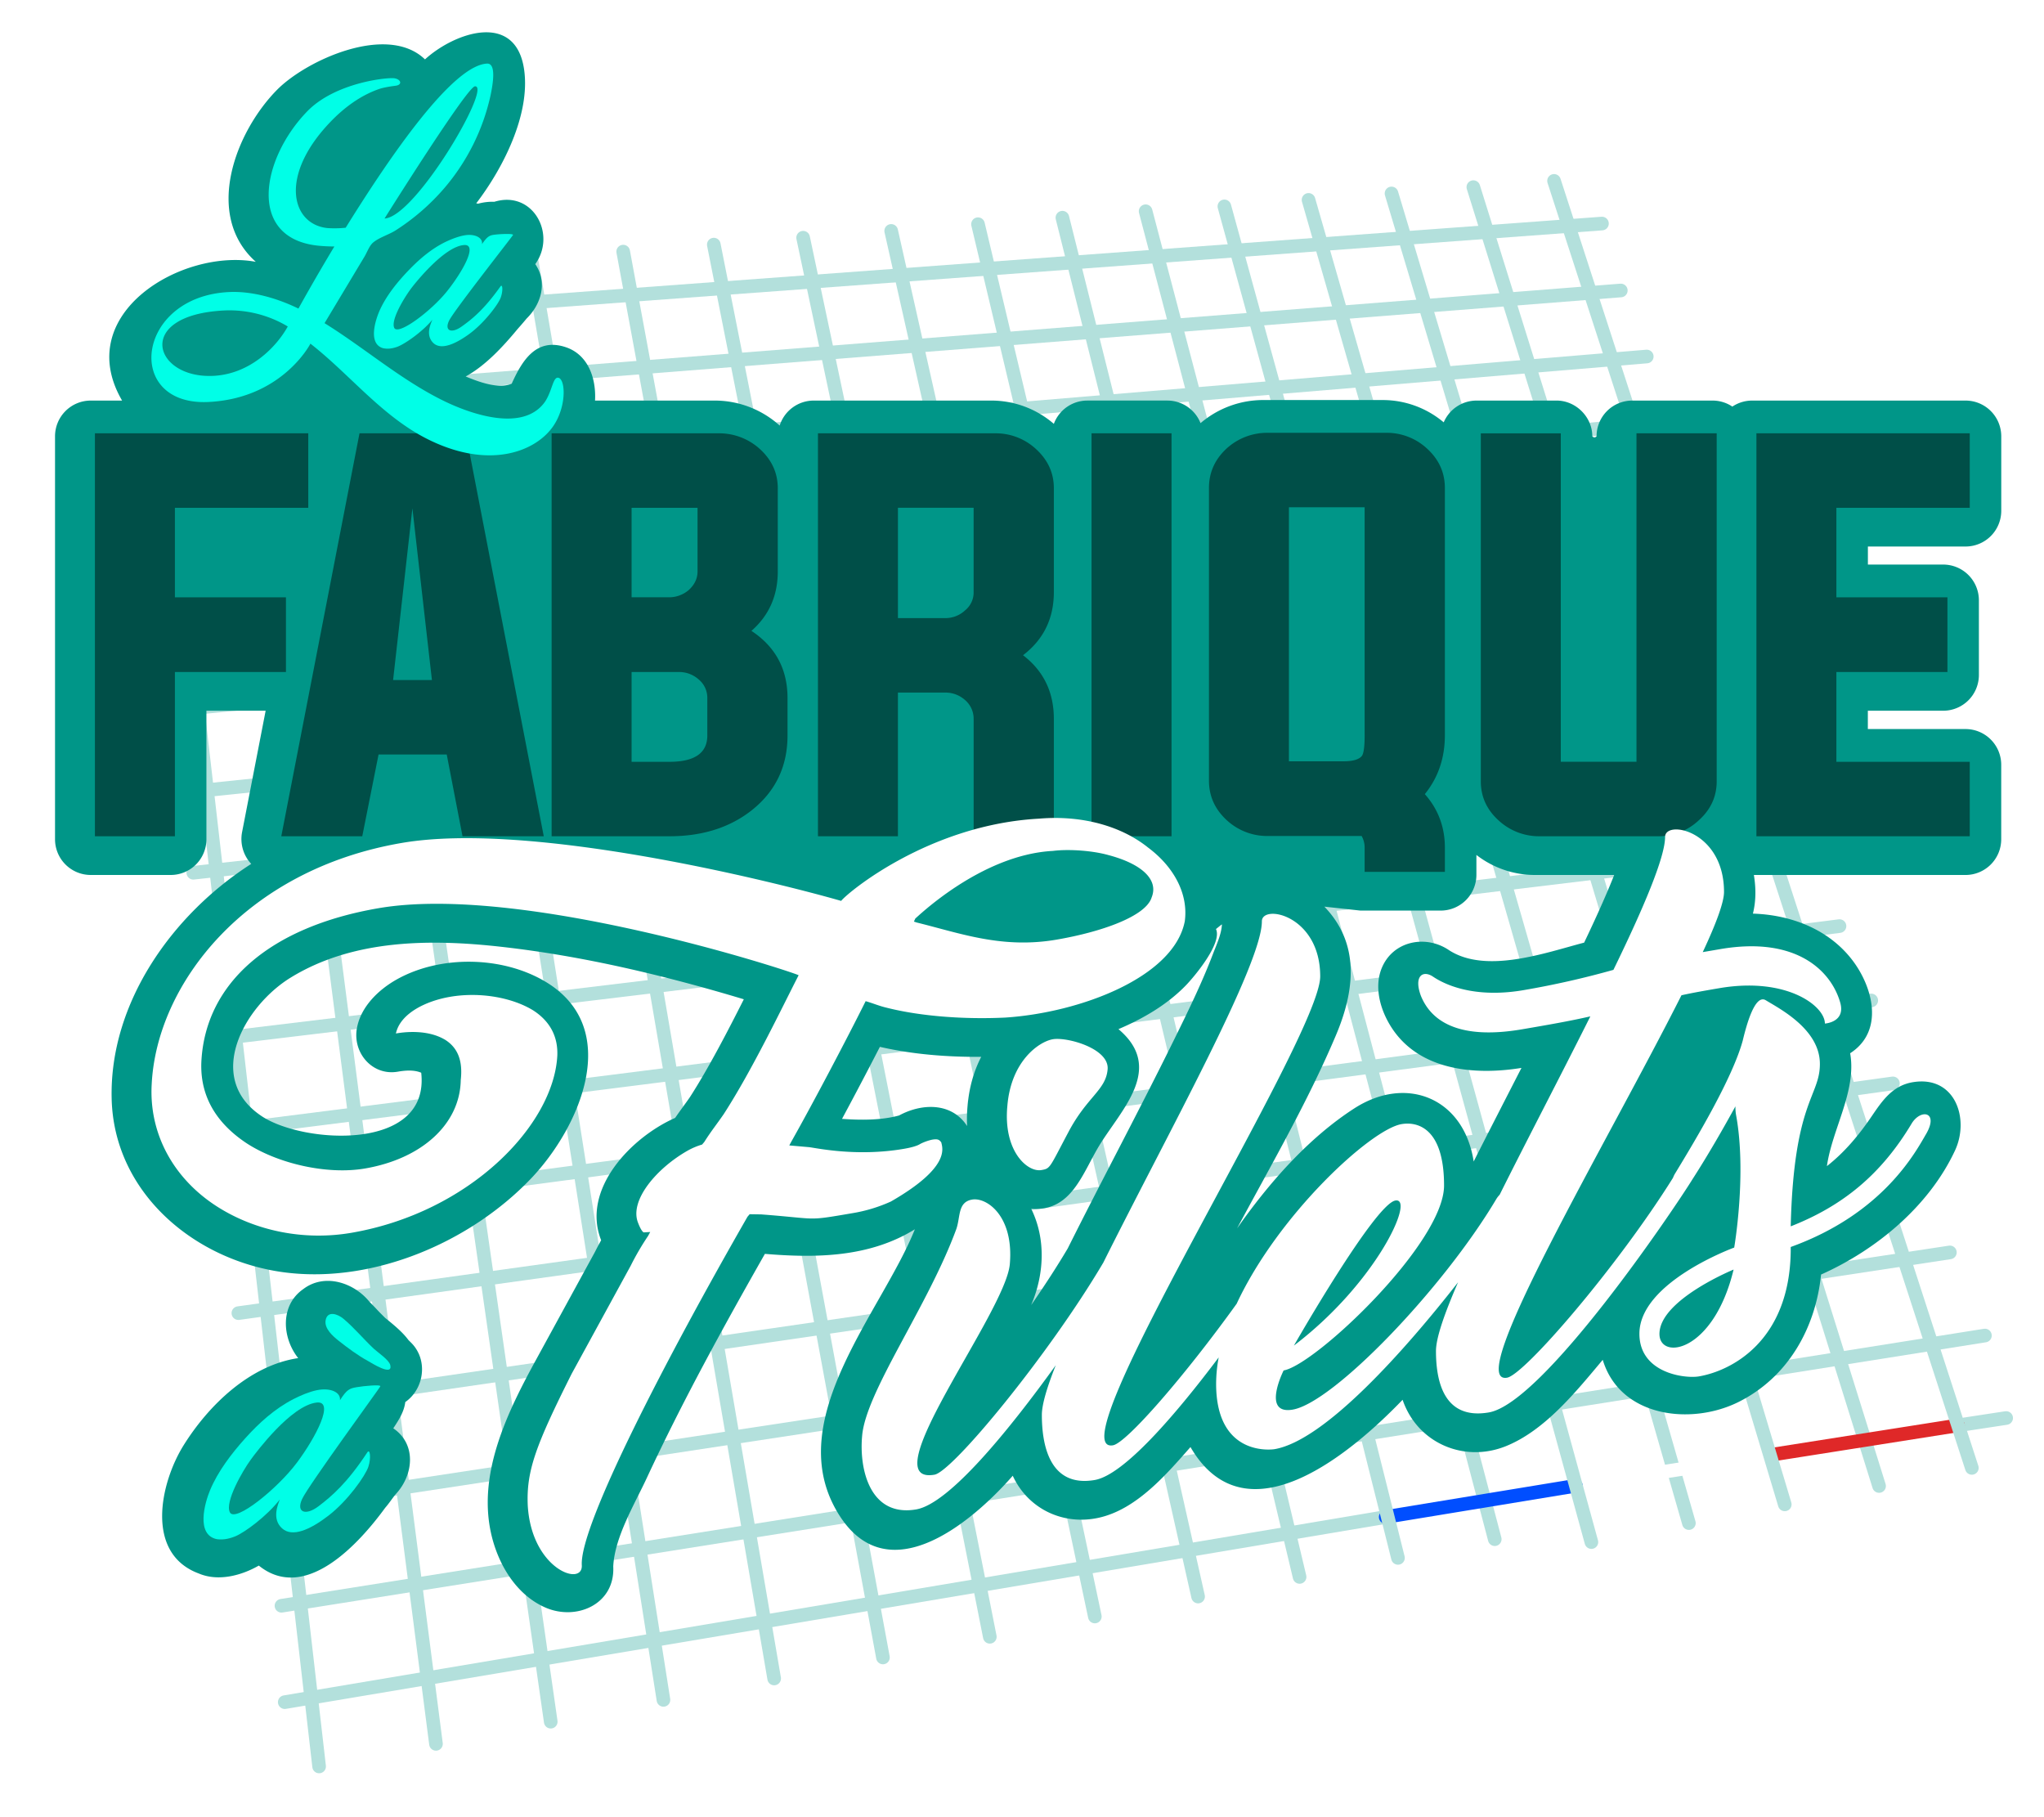
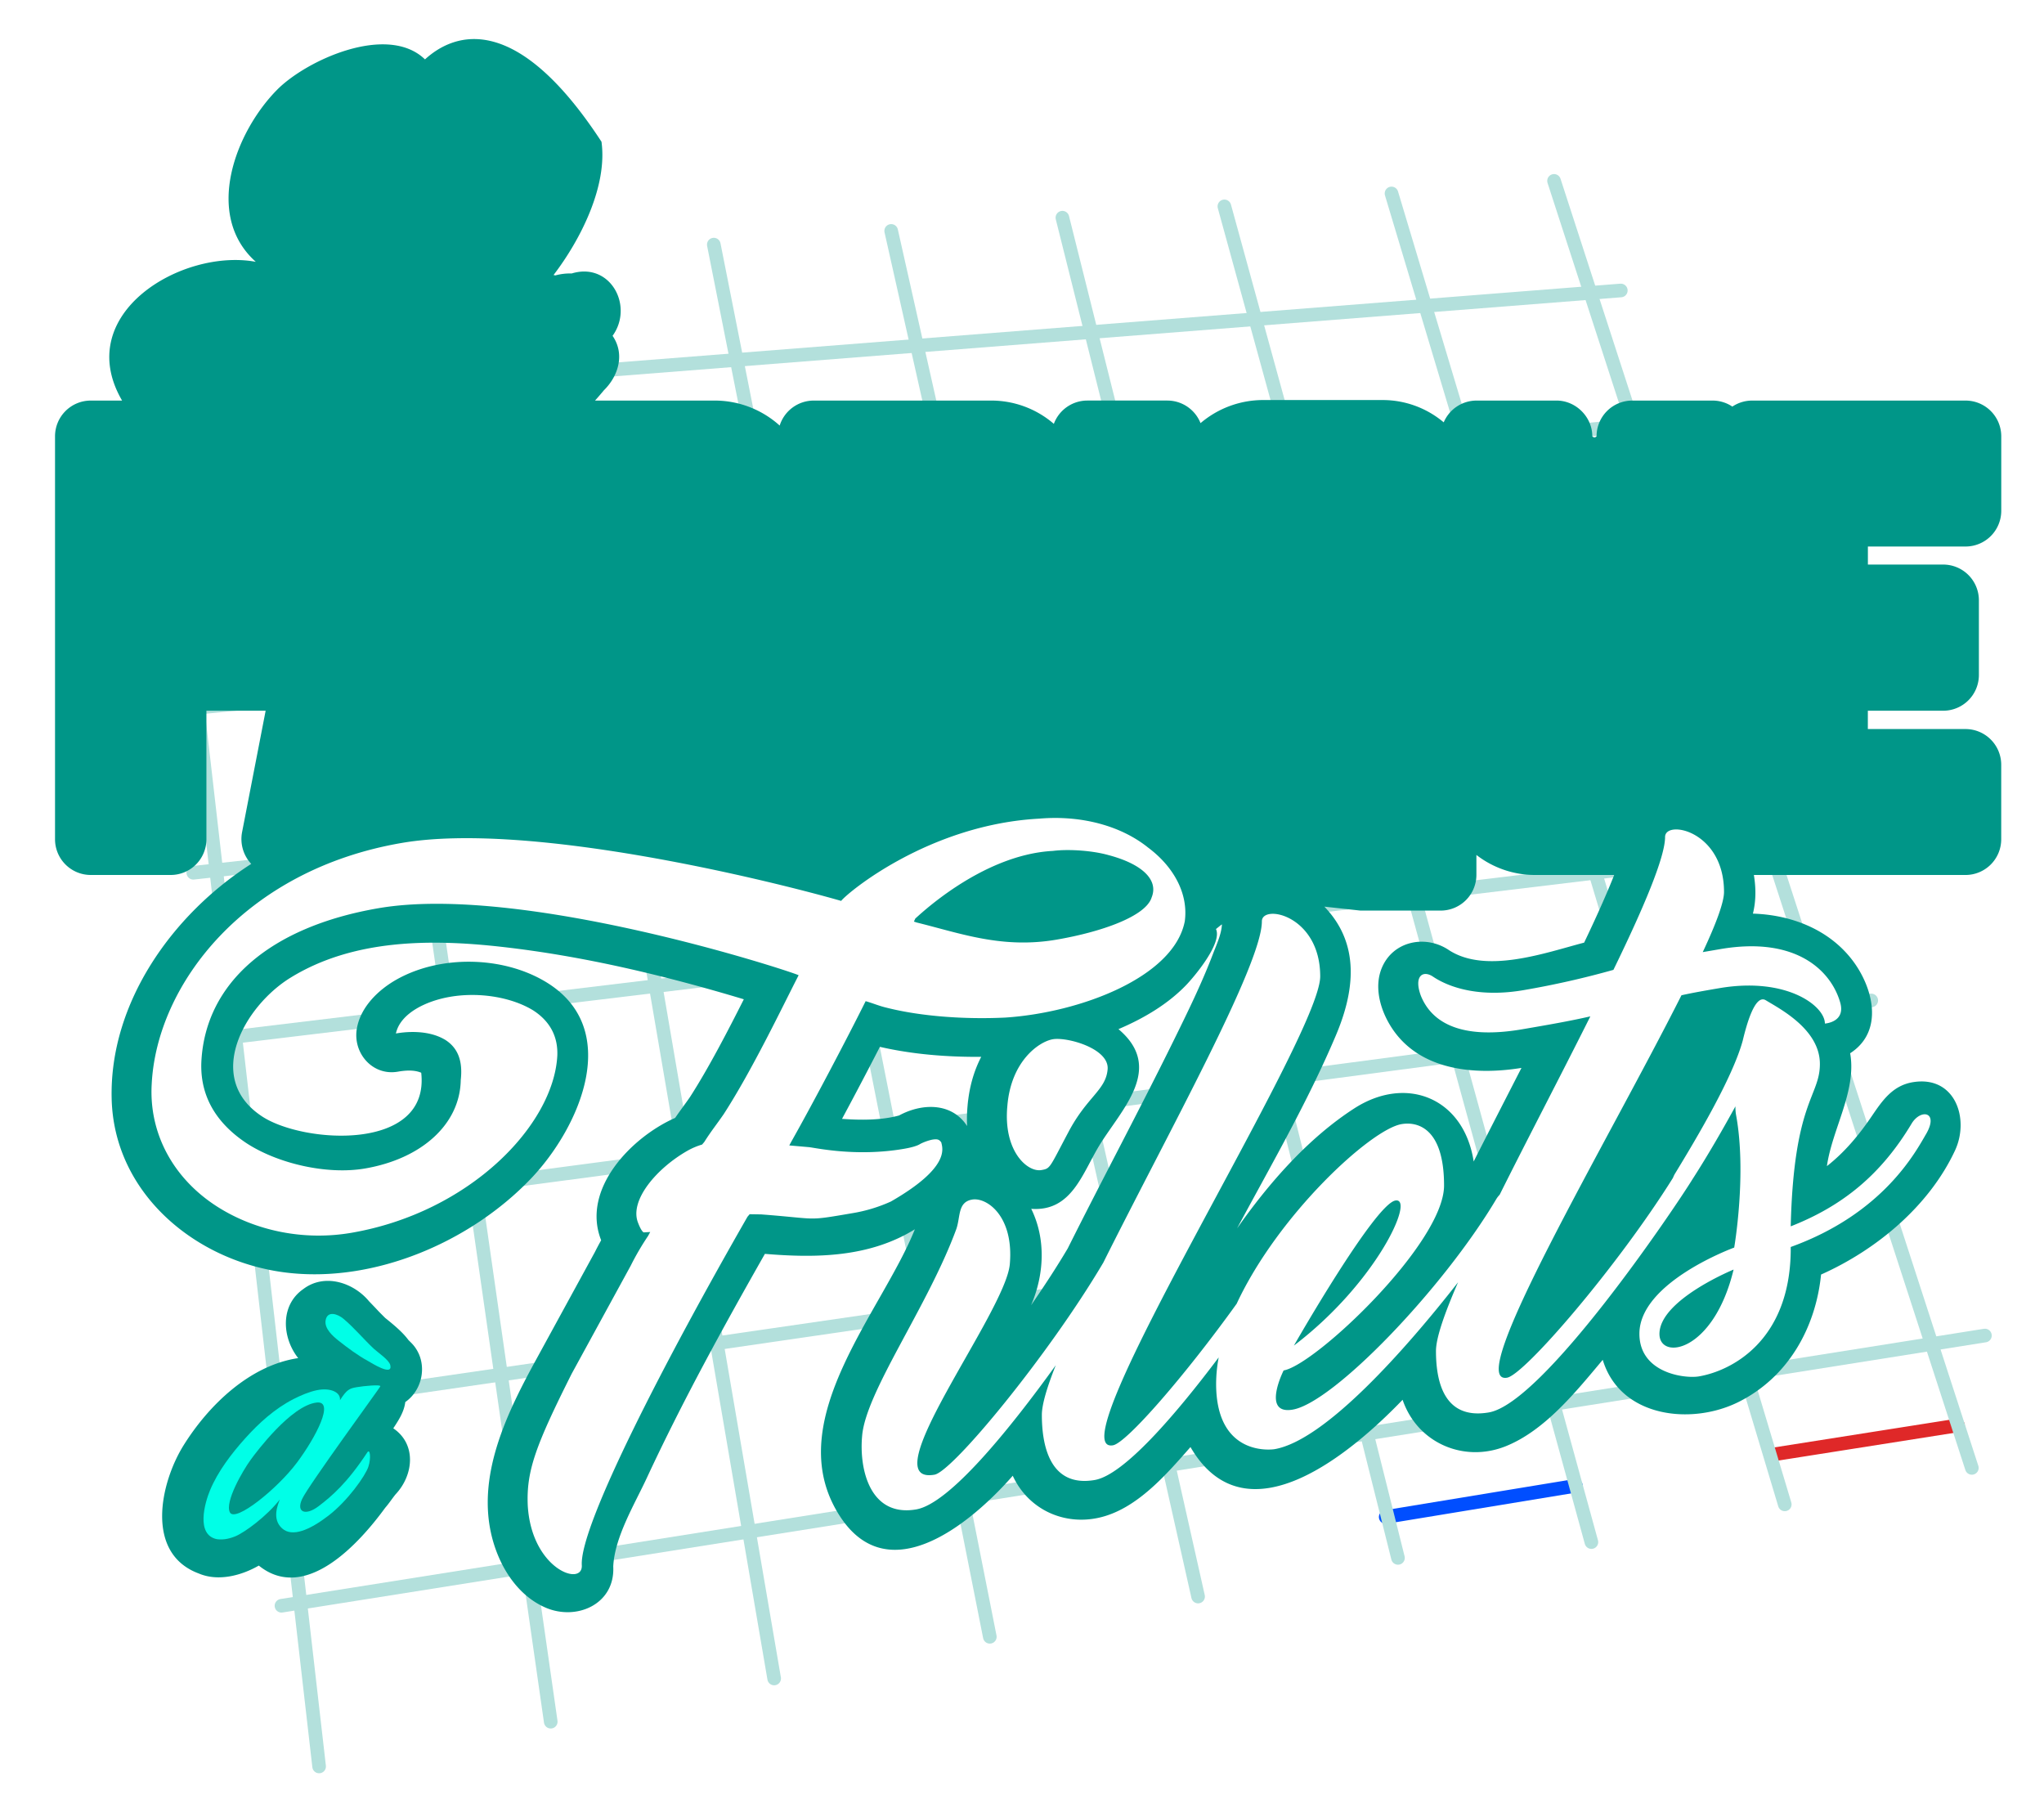
<svg xmlns="http://www.w3.org/2000/svg" id="Logo" viewBox="0 0 4500 4000">
  <defs>
    <style>
      .cls-1, .cls-2, .cls-3, .cls-4 {
        fill: none;
        stroke-linecap: round;
        stroke-width: 30px;
        filter:url('#drop-shadow-filet');
      }

      .cls-1 {
        stroke: #b3e0dc;
      }

      .cls-2 {
        stroke: #df2828;
      }

      .cls-3 {
        stroke: #fff;
      }

      .cls-4 {
        stroke: #004eff;
      }

      .cls-5 {
        fill: #009688;
        filter:url('#drop-shadow-filet');
      }

      .cls-6 {
        fill: #004f48;
        filter:url('#drop-shadow-txt');
      }

      .cls-7 {
        fill: #00ffe7;
        filter:url('#drop-shadow-txt');
      }

      .cls-8 {
        fill: #fff;
        filter:url('#drop-shadow-txt');
      }
    </style>
    <filter id="drop-shadow-txt" x="-100%" y="-100%" width="300%" height="300%">
      <feGaussianBlur in="SourceGraphic" stdDeviation="8" result="shadow" />
      <feOffset in="shadow" dx="0" dy="10" result="shadow" />
      <feColorMatrix in="shadow" mode="matrix" values="0 0 0 0 0  0 0 0 0 0  0 0 0 0 0  0 0 0 1 0" result="shadow" />
      <feBlend in="SourceGraphic" in2="shadow" />
    </filter>
    <filter id="drop-shadow-filet" x="-100%" y="-100%" width="300%" height="300%">
      <feGaussianBlur in="SourceGraphic" stdDeviation="20" result="shadow" />
      <feOffset in="shadow" dx="0" dy="8" result="shadow" />
      <feColorMatrix in="shadow" mode="matrix" values="0 0 0 0 0  0 0 0 0 0  0 0 0 0 0  0 0 0 0.5 0" result="shadow" />
      <feBlend in="SourceGraphic" in2="shadow" />
    </filter>
  </defs>
  <title>logo-fabrique-a-filet</title>
  <g id="filet">
    <path id="f4" class="cls-1" d="M425.58,1913.12l3469.9-379.77M341.78,1216.56L3687.65,920.8m-3410.72-31L3568.32,631.39M356.15,1557.5l3411.41-336.39M516.81,2671.54l3602.86-477.33m-3677.43,89,3540-426.83M619.68,3526.63l3750.25-594.84m-3830.81,168,3682.28-535.5" />
-     <path id="f4-2" data-name="f4" class="cls-1" d="M2522.17,457l768.61,2923.08M2153.13,485.51l708,2977.63m-1093-2947.89,642.23,3035M1372,545.85l571.87,3094.58M964.08,577.35L1460.63,3733.8M544,609.8L959.82,3830.6M3243.66,403.9L4136.9,3263M2880.82,432l837.37,2912.64" />
-     <path id="f2" class="cls-1" d="M306.09,1053.75l3319.36-277M320,720.07l3206.84-236M387.73,1738.31L3829.58,1380m-3484.2-1,3377.72-315M476.58,2483.21l3573.18-452.68M430.29,2090.65l3504.13-402.18M575.63,3313.85L4292.79,2748.8m-3768,133.69,3642.58-505.75M626.9,3738.79l2427.34-408.15m1256-201.09,106.44-16.21" />
    <path id="rouge" class="cls-2" d="M3894.93,3195l415.68-65.51" />
    <path id="blanc" class="cls-3" d="M3469.4,3262.39L3894.92,3195" />
    <path id="bleu" class="cls-4" d="M3050.72,3331.22l418.68-68.83" />
    <path id="f1" class="cls-1" d="M2338.94,471.17l738.79,2950.09M1962,500.27l675.67,3006.05M1571.49,530.43l607.66,3064.49M1169.52,561.48l534.84,3125.2M755.59,593.46l456.89,3188.32M336.95,696.42L702.54,3880.33M3421.33,390.16l919.81,2833M3063.5,417.83l865.78,2885.63M2695.56,446.28l808,2940.17" />
  </g>
  <g id="contour">
-     <path class="cls-5" d="M4327.26,1195a78.64,78.64,0,0,0,78.64-78.64V952.39a78.64,78.64,0,0,0-78.64-78.64H3857.59A78.29,78.29,0,0,0,3813.88,887a78.29,78.29,0,0,0-43.71-13.26h-176.6a78.64,78.64,0,0,0-78.64,78.64c-2.8,3.19-6.42,3.16-9.37,0,0-43.11-37-79.41-80.05-78.64H3250.85a78.67,78.67,0,0,0-72.42,47.94,208.32,208.32,0,0,0-134.57-49.09l-3,0H2783.18a212.67,212.67,0,0,0-140.12,50.82,78.67,78.67,0,0,0-73.15-49.71H2393.85A78.67,78.67,0,0,0,2320.11,925,210.66,210.66,0,0,0,2180,873.75H1791.52a78.68,78.68,0,0,0-75,55,213.78,213.78,0,0,0-145.49-55H1310c2.7-48.2-14.61-100.57-63.84-117.3-65.81-22.37-96.86,29.65-119.61,80.14-29.41,12.76-74.72-4.91-101.36-15.88,43.82-23.87,83-66.61,114.61-104.8q10.08-11.25,19.71-22.87c32.08-31.48,46.31-79.93,18.9-119.66,47.36-65.62-5-163-89.81-137.3q-1,0-2.07,0h-0.67a121.85,121.85,0,0,0-33.33,4.3q-2-.45-4.07-0.82c58.1-75.85,119.2-194.24,105.56-293.41C1136,15.72,1000.2,63.67,935.64,122.74c-82.54-79.78-261,1.4-325.73,67-91.82,93-161.73,275.71-46.75,378.58C400.72,538.17,157.52,682.75,268.79,873.75h-69a78.64,78.64,0,0,0-78.64,78.64v887A78.64,78.64,0,0,0,199.74,1918H375.8a78.64,78.64,0,0,0,78.64-78.64V1556.47H584.83l-52,267.92a80.19,80.19,0,0,0,20.27,69.21C380.46,2004,240.62,2198.83,245.83,2410.68c5.16,209.77,186.64,358.81,385.06,382.65,193.76,23.29,404.77-67.49,537.85-206.78,108-113,204.89-332.54,29.94-434.91-94.19-55.11-229.2-57.26-324.63-4-40.75,22.72-80.7,61.05-88.55,109.4-8.64,53.24,34.64,103.43,90.1,94l1.59-.27c15.87-2.72,35-4,50.16,2.55,19.45,174.29-258.66,156.28-350.25,96.24-128.74-84.39-39-242.89,62.27-305.3,137.84-85,308.15-85.6,463.77-68.2,181,20.25,360.21,63.19,534.45,115.57-34.66,68.73-77.6,151.72-118.92,215.78-10.58,15.25-21.83,30-32.3,45.34-95.72,42.1-207.41,156.62-162.87,269.32q-7.17,12.8-13.74,25.87l-129.39,236.78c-61.86,113.11-127.84,246.54-100,379,14.31,68,54.1,138,120.44,166.87,68.36,29.76,153.53-7.21,149.3-90.38,3-64.6,47.24-137.59,73.49-194.06,78.46-168.76,168.44-332.41,260.4-494.12,112.87,9.43,230.1,7.82,330.16-54.12-71.48,178.67-286.81,411.63-175.22,614.51,106.69,194,298.27,33.58,390.71-72,33.8,73.38,111.42,110,190,92.32,82.68-18.59,147.91-94.88,201.28-155.47,124.06,213.54,361.69,5.44,467-104.06,32.24,94.86,134.44,139.33,227,102.28,86.64-34.66,155.68-121.28,213.62-190.21,38.47,127.14,195,144.23,298.12,93.2,109-53.93,170.51-162.29,182.54-280.92,121.46-54.19,237.63-150.24,294.93-273.18,32.46-69.64.31-165.12-92.18-150.34-44.8,7.16-67.36,39.86-90.79,74.38-28.14,41.47-59.44,79.42-99.1,110.48,11.58-81.82,65.82-165.13,51.19-248.45,75.07-48.45,50.71-144.42,5.3-204.3-51.93-68.48-135.34-100.46-219.42-103.05,7-28.08,6.83-56.57,2.13-85.08h465.91a78.64,78.64,0,0,0,78.64-78.64V1675.43a78.64,78.64,0,0,0-78.64-78.64h-215v-40.32h165.83a78.64,78.64,0,0,0,78.64-78.64V1313.36a78.64,78.64,0,0,0-78.64-78.64H4112.29V1195h215ZM2130.16,2426.22a310.89,310.89,0,0,0-1,44.45c-34-52.6-100-50.33-149.65-23.32-39.44,10.91-85.34,10.4-125.75,7.54,28.53-53,58.67-110.47,83.37-158.55,72.83,16.72,148.48,22.52,223.08,22-16.53,31.87-26.74,68.37-30,107.86C2128.68,2442.1,2133.43,2386.73,2130.16,2426.22Zm560-399.75c-1,21.8-12,45.15-19.62,65.06-25.07,65.82-56.34,129.4-87.44,192.52-75.39,153-156.11,303.34-232.36,455.92-22.82,38.52-50.3,81-80.6,124.8,28.77-67.12,33-145,.2-211.88,89.5,6.54,112.68-79,150.69-140.73,48.64-78.92,143.15-169.08,41.35-254.8,54.3-23.15,107.38-53.88,148.66-96.63,18.42-19.07,80.46-92.82,66-123.7Zm305-30.08h176.6a78.64,78.64,0,0,0,78.64-78.64V1873.9a210.5,210.5,0,0,0,131.3,44.09h172.05c-13.35,33.89-34,81.71-66.16,148.93-84.69,22.09-214.86,69.36-296.91,17-51.09-35.11-123.43-21.24-148.43,38.39-17.23,41.11-4.2,89.5,18,126.22,60.13,99.66,184.53,111.15,289.35,94.16-35.13,68.63-70.45,137.17-105.21,206-21.42-139.52-147.65-191.11-262.84-116.88-102,65.76-189,165.57-258.09,264.16,75-139.63,155.61-278.64,217.53-424.79,40.48-95.56,55-200.15-25.33-283.46ZM921.86,2971.62c16.62,37.32,3.86,83.24-29.59,106.59-2.77,22-14.6,39.78-26.42,57.83,52.18,35.41,44.22,103.86,5,145.33-7.87,9.74-14.55,20.17-22.83,29.61-56.11,76.93-175.21,210.29-278.23,127.2-38.37,22.06-89.5,35.6-132.23,17.37-119.19-44.3-84.64-200.14-33.15-282.46,54.78-87.57,144.88-175.52,252.08-191.6-35.57-44.83-40.32-116.22,11.28-152,46.4-35.19,110.17-14.78,144.7,26.87l12.57,13.1c4.11,4.29,8.09,8.72,12.29,12.92l10.73,10.73c16.89,13.53,38.27,31,51,48.42l0.73,0.74,5.76,5.76a78.64,78.64,0,0,1,16.23,23.61h0Z" />
+     <path class="cls-5" d="M4327.26,1195a78.64,78.64,0,0,0,78.64-78.64V952.39a78.64,78.64,0,0,0-78.64-78.64H3857.59A78.29,78.29,0,0,0,3813.88,887a78.29,78.29,0,0,0-43.71-13.26h-176.6a78.64,78.64,0,0,0-78.64,78.64c-2.8,3.19-6.42,3.16-9.37,0,0-43.11-37-79.41-80.05-78.64H3250.85a78.67,78.67,0,0,0-72.42,47.94,208.32,208.32,0,0,0-134.57-49.09l-3,0H2783.18a212.67,212.67,0,0,0-140.12,50.82,78.67,78.67,0,0,0-73.15-49.71H2393.85A78.67,78.67,0,0,0,2320.11,925,210.66,210.66,0,0,0,2180,873.75H1791.52a78.68,78.68,0,0,0-75,55,213.78,213.78,0,0,0-145.49-55H1310q10.08-11.25,19.71-22.87c32.08-31.48,46.31-79.93,18.9-119.66,47.36-65.62-5-163-89.81-137.3q-1,0-2.07,0h-0.67a121.85,121.85,0,0,0-33.33,4.3q-2-.45-4.07-0.82c58.1-75.85,119.2-194.24,105.56-293.41C1136,15.72,1000.2,63.67,935.64,122.74c-82.54-79.78-261,1.4-325.73,67-91.82,93-161.73,275.71-46.75,378.58C400.72,538.17,157.52,682.75,268.79,873.75h-69a78.64,78.64,0,0,0-78.64,78.64v887A78.64,78.64,0,0,0,199.74,1918H375.8a78.64,78.64,0,0,0,78.64-78.64V1556.47H584.83l-52,267.92a80.19,80.19,0,0,0,20.27,69.21C380.46,2004,240.62,2198.83,245.83,2410.68c5.16,209.77,186.64,358.81,385.06,382.65,193.76,23.29,404.77-67.49,537.85-206.78,108-113,204.89-332.54,29.94-434.91-94.19-55.11-229.2-57.26-324.63-4-40.75,22.72-80.7,61.05-88.55,109.4-8.64,53.24,34.64,103.43,90.1,94l1.59-.27c15.87-2.72,35-4,50.16,2.55,19.45,174.29-258.66,156.28-350.25,96.24-128.74-84.39-39-242.89,62.27-305.3,137.84-85,308.15-85.6,463.77-68.2,181,20.25,360.21,63.19,534.45,115.57-34.66,68.73-77.6,151.72-118.92,215.78-10.58,15.25-21.83,30-32.3,45.34-95.72,42.1-207.41,156.62-162.87,269.32q-7.17,12.8-13.74,25.87l-129.39,236.78c-61.86,113.11-127.84,246.54-100,379,14.31,68,54.1,138,120.44,166.87,68.36,29.76,153.53-7.21,149.3-90.38,3-64.6,47.24-137.59,73.49-194.06,78.46-168.76,168.44-332.41,260.4-494.12,112.87,9.43,230.1,7.82,330.16-54.12-71.48,178.67-286.81,411.63-175.22,614.51,106.69,194,298.27,33.58,390.71-72,33.8,73.38,111.42,110,190,92.32,82.68-18.59,147.91-94.88,201.28-155.47,124.06,213.54,361.69,5.44,467-104.06,32.24,94.86,134.44,139.33,227,102.28,86.64-34.66,155.68-121.28,213.62-190.21,38.47,127.14,195,144.23,298.12,93.2,109-53.93,170.51-162.29,182.54-280.92,121.46-54.19,237.63-150.24,294.93-273.18,32.46-69.64.31-165.12-92.18-150.34-44.8,7.16-67.36,39.86-90.79,74.38-28.14,41.47-59.44,79.42-99.1,110.48,11.58-81.82,65.82-165.13,51.19-248.45,75.07-48.45,50.71-144.42,5.3-204.3-51.93-68.48-135.34-100.46-219.42-103.05,7-28.08,6.83-56.57,2.13-85.08h465.91a78.64,78.64,0,0,0,78.64-78.64V1675.43a78.64,78.64,0,0,0-78.64-78.64h-215v-40.32h165.83a78.64,78.64,0,0,0,78.64-78.64V1313.36a78.64,78.64,0,0,0-78.64-78.64H4112.29V1195h215ZM2130.16,2426.22a310.89,310.89,0,0,0-1,44.45c-34-52.6-100-50.33-149.65-23.32-39.44,10.91-85.34,10.4-125.75,7.54,28.53-53,58.67-110.47,83.37-158.55,72.83,16.72,148.48,22.52,223.08,22-16.53,31.87-26.74,68.37-30,107.86C2128.68,2442.1,2133.43,2386.73,2130.16,2426.22Zm560-399.75c-1,21.8-12,45.15-19.62,65.06-25.07,65.82-56.34,129.4-87.44,192.52-75.39,153-156.11,303.34-232.36,455.92-22.82,38.52-50.3,81-80.6,124.8,28.77-67.12,33-145,.2-211.88,89.5,6.54,112.68-79,150.69-140.73,48.64-78.92,143.15-169.08,41.35-254.8,54.3-23.15,107.38-53.88,148.66-96.63,18.42-19.07,80.46-92.82,66-123.7Zm305-30.08h176.6a78.64,78.64,0,0,0,78.64-78.64V1873.9a210.5,210.5,0,0,0,131.3,44.09h172.05c-13.35,33.89-34,81.71-66.16,148.93-84.69,22.09-214.86,69.36-296.91,17-51.09-35.11-123.43-21.24-148.43,38.39-17.23,41.11-4.2,89.5,18,126.22,60.13,99.66,184.53,111.15,289.35,94.16-35.13,68.63-70.45,137.17-105.21,206-21.42-139.52-147.65-191.11-262.84-116.88-102,65.76-189,165.57-258.09,264.16,75-139.63,155.61-278.64,217.53-424.79,40.48-95.56,55-200.15-25.33-283.46ZM921.86,2971.62c16.62,37.32,3.86,83.24-29.59,106.59-2.77,22-14.6,39.78-26.42,57.83,52.18,35.41,44.22,103.86,5,145.33-7.87,9.74-14.55,20.17-22.83,29.61-56.11,76.93-175.21,210.29-278.23,127.2-38.37,22.06-89.5,35.6-132.23,17.37-119.19-44.3-84.64-200.14-33.15-282.46,54.78-87.57,144.88-175.52,252.08-191.6-35.57-44.83-40.32-116.22,11.28-152,46.4-35.19,110.17-14.78,144.7,26.87l12.57,13.1c4.11,4.29,8.09,8.72,12.29,12.92l10.73,10.73c16.89,13.53,38.27,31,51,48.42l0.73,0.74,5.76,5.76a78.64,78.64,0,0,1,16.23,23.61h0Z" />
  </g>
  <g id="fabrique">
-     <path class="cls-6" d="M209,1830.78H385.06V1469.25H629.53V1304.78H385.06v-197h293.6V943.81H209v887Zm698.92-721.92,43,378.08H865.43Zm75.61,542,34.77,179.93h178.83l-171.65-887h-234l-172.19,887H797.54l35.87-179.93H983.53Zm407-181.62h103.76a64.62,64.62,0,0,1,44.15,16.56,52.37,52.37,0,0,1,18.76,40.84v82.24q0,58-83.34,58H1390.5v-197.6Zm145.15-361.52v140.19q0,23.18-19.32,40.84a66.62,66.62,0,0,1-44.71,16H1390.5v-197h145.15Zm-321.2,723.05h259.38q109.28,0,182.14-58,77.8-62.37,77.79-163.93v-82.24q0-95.48-79.46-147.92,58-50.77,58-130.81V1064.69q0-50.21-39.18-86.1a133.11,133.11,0,0,0-92.17-34.77H1214.45v887Zm762.39-480.18V1107.74h166.65v185.45a50.79,50.79,0,0,1-18.74,40.29,63.45,63.45,0,0,1-44.18,17.1H1976.84v0Zm103.74,163.92a64.64,64.64,0,0,1,44.18,16.56,54.08,54.08,0,0,1,18.74,41.39v258.31h176.6V1572.47q0-88.3-67.87-140.19,67.91-51.87,67.87-139.09V1064.69q0-50.21-39.18-86.1a130.36,130.36,0,0,0-91.05-34.77H1800.78v887h176.06V1514.52h103.74Zm498.59,316.28v-887H2403.11v887h176.06v0Zm425.18-222.43q0,35.33-5.5,44.71-8.89,12.71-41.41,12.7H2837.66V1106.63h166.69v501.74Zm132.46,129.71q44.16-54.64,44.14-129.71V1064.14q0-50.78-39.18-86.66a130.36,130.36,0,0,0-91.05-34.77H2791.88a132.43,132.43,0,0,0-91.64,34.77q-38.64,35.9-38.64,86.66v644.11q0,50.79,38.64,86.65a131.23,131.23,0,0,0,91.64,35.33h205.84a51.37,51.37,0,0,1,6.63,25.94v53H3181v-53q0-68.43-44.14-118.11h0v0Zm299.35-794.24H3260.11v766.07q0,50.23,38.64,85.55a131.16,131.16,0,0,0,91.6,35.32h258.84a129.2,129.2,0,0,0,91.05-35.34q39.18-35.32,39.18-85.55V943.81h-176.6v723H3436.17v-723Zm606.74,525.41h244.47V1304.78H4042.91v-197h293.61V943.81H3866.85v887h469.67V1666.85H4042.91V1469.25Z" />
-   </g>
+     </g>
  <g id="La">
-     <path class="cls-7" d="M1231.12,822.21c-13.58-6.33-14.23,25.64-30.77,51.38C1152.55,943,1035.1,900.87,977,872.47c-94-46-173.94-116.2-262.48-171.13l51.86-86.39,36.32-60.51c5.1-8.5,10.44-23.2,18-29.9,12.72-11.36,35.51-18,50.15-27.34a488.17,488.17,0,0,0,107.22-92.93A469.11,469.11,0,0,0,1080,199.89c4.58-22.28,13.7-70.9-7.74-69.89-76.47,3.59-214.68,205.77-311.2,361.28a232.16,232.16,0,0,1-40.41.74c-79.53-8.46-106.73-115.18,6.28-233.14,30.18-31.66,66.87-59.06,108.61-73.26,7.22-2.46,20.31-5,35.3-6.86s12.66-13.57-1.83-16.33-131.42,8.86-193.24,73.32c-100.94,104.63-131.88,278.52,24.37,295q17.91,1.77,36,1.79c-44.63,74.1-75.42,130.13-79.14,136.69-45.84-22.41-101.38-38.78-152.54-36.38-205.66,9.67-232,250.71-46,242,162.79-7.65,224.85-127.86,224.92-128.44,88.47,69,160.39,163.75,264.58,213.44,133.45,64,233.76,22.69,270.85-33.06,27.76-41.37,26.35-97.63,12.24-104.51C1217.53,815.89,1245.23,829.1,1231.12,822.21ZM1045.69,180c38.24-1.8-130.75,287.76-199.12,291C846.58,471,1028.32,180.84,1045.69,180ZM469.34,817.37c-132.09,6.21-174.49-134.64,25.37-144a249.83,249.83,0,0,1,138.86,35.28C608.84,753.34,551,813.54,469.34,817.38h0Zm405-63.9c16.1-5.7,55-32.37,77.54-59.63-3.47,8.71-15.39,32.85,1.23,50.27,16,16.79,46,5.31,78.08-17.57,33.62-23.93,65.25-65.82,70.95-80.92s4.45-31.93-.43-25.05c-36.19,51-62.83,72.35-85.91,88.59-22.55,15.87-38.18,8.55-26.78-14,11.49-22.7,138.48-184.08,140.33-187.78s-27.26-2.35-39.31-.89-16.54,3-29,21c2.42-13.58-14.5-23.21-37.48-19.62C1010.45,510,996,515.52,984,521,952,535.87,924.39,559.22,900,584.6c-24.16,25.1-48.21,54.47-63,86.23-10,21.46-28.07,76,6.58,85.67C851.28,758.07,860.86,758.24,874.33,753.47Zm-6.5-42c-7.94-18.38,24.65-70.45,39.41-89.33C917,609.59,979,532.3,1021.78,529.37c31.2-2.14-4.2,60-37.74,101.89C948.92,675.11,875.77,729.82,867.83,711.44Z" />
-   </g>
+     </g>
  <g id="à">
    <path class="cls-7" d="M517.69,3371.9c20.86-8.39,70.34-45,98.24-81.16-4,11.29-18,42.73,5.13,63.57,22.34,20.1,61.05,3.38,101.89-27.93,42.73-32.76,81.58-88.11,88-107.65s3.65-40.76-2.31-31.7c-44.23,67.23-77.92,96.21-107.27,118.46-28.67,21.74-49.83,13.6-36.34-15.73,13.6-29.59,170-243.23,172.22-248s-36.17-1-52,1.74-21.63,5-36.84,28.75c2.25-17.38-20.77-28.34-50.86-22.12-17.16,3.55-35.9,11.6-51.27,19.45-41.33,21.12-76.1,52.71-106.59,86.63-30.15,33.55-59.87,72.49-77.15,113.79-11.68,27.9-31.77,98.3,14.67,108C487.57,3379.41,500.23,3378.92,517.69,3371.9Zm-11.52-52.76c-11.77-22.7,27.63-91,45.81-116,12.06-16.57,88.5-119,144.79-125.8,41.05-5-1.36,76.32-42.73,131.8C610.73,3267.23,517.94,3341.84,506.17,3319.14Zm304.11-333.26c6.77,3.66,54.83,34.79,49,9.16-2.64-11.62-27.54-28-36.12-36-22.59-21.19-43.47-46.48-67.17-66.27-12.5-10.43-35.35-18.53-39.13,3.6-3.1,18.18,16.16,35,28.63,44.85C765.76,2957.23,787.65,2973.57,810.28,2985.88Z" />
  </g>
  <g id="Filets">
    <path class="cls-8" d="M2072.29,2504.73c-4.75-7.12-9.51-7.88-20.62-6a112.64,112.64,0,0,0-25.37,9.11c-6.33,4.26-19,8-36.48,11-106.27,18.22-196.67-2.76-209.36-3.76l-42.81-3.76,4.75-8.75c47.56-84.3,123.71-229,163.37-308.76,14.26,3.89,30.12,10.69,46,14.32,74.54,18.94,171.3,26.14,261.71,21.75,164.94-10.84,371.12-89,394.92-212.06,7.95-58.47-22.18-118.34-80.88-162.2C2467.26,1807.29,2380,1784.18,2288,1792c-242.66,13.06-421.9,162.76-436.16,181.07-152.29-43.68-685.21-176-967.52-127.54C538.58,1904.82,345.08,2156.9,334,2376.11c-6.34,109,47.58,207.55,142.75,269,85.65,55.11,193.5,76.27,296.6,58.59,260.12-44.6,445.69-236.61,453.62-390.26,1.59-41.51-15.86-75-52.34-98.89-46-28.59-117.37-41.74-184-30.31-52.34,9-109.44,36.22-119,80.67l1.59-.27c19-3.27,69.79-8.79,107.85,14.82,27,17.59,38.07,45.82,33.31,87.87-1.59,97-85.65,173.31-210.95,194.79-82.48,14.14-190.33-10.19-260.12-55.33-47.58-31.49-104.68-86.74-99.92-181.14,9.52-172.94,152.27-295.76,390.18-336.56,315.63-54.12,902.47,137.11,924.69,147.58-34.91,67.84-101.52,207.75-165,305.87-17.44,25.2-26.95,36.35-42.81,61.28l-3.17,3.72-1.58,1.86a153.74,153.74,0,0,0-31.72,13.37c-68.2,38.66-128.47,109.27-109.44,158.35,7.93,20.86,12.69,21.62,12.69,21.62l14.28-.86-4.76,8.75a583.37,583.37,0,0,0-38.07,65.21l-130.06,238c-79.3,158-99.92,213.84-96.76,289.44,7.93,141.39,122.13,180.5,119,131.88-4.76-88,187.16-457.19,364.79-766.83l4.75-5.58,25.41,0.41c128.46,9.7,96.73,15.14,199.82-2.54a337.49,337.49,0,0,0,85.65-25.79C2091.34,2560.15,2075.47,2518.46,2072.29,2504.73Zm-57.09-493c1.61-.27,142.75-140.27,302.94-148.7,34.91-4.4,87.26-.68,122.13,9.19,73,19.22,111,53.93,95.16,93.13h0c-12.69,41.83-111,76.14-209.36,93-120.53,20.67-212.54-14.31-307.7-37.65l-6.33-2.08Zm2193.4,451.46h0c-66.91,111.81-151.2,181.12-266.22,226.27,6.67-275.42,64.21-285.28,64.21-357.53,0-76.25-88.32-121.33-119.09-140.14-24.07-14.6-42.81,55.51-50.81,89-22.77,82.84-103,217-148.5,291.71a53.64,53.64,0,0,0-4.94,10.07C3561.58,2777.16,3356.45,3016,3317.9,3022.6c-97.69,16.75,219.38-515.25,383.95-841.81,26.77-5.93,54.84-10.74,83-15.56,148.5-25.46,232.78,39,232.78,77.83,0,0,46.81-2.68,33.44-47.21-20.07-68.81-96.32-145.37-263.55-116.7l-38.81,6.65c29.44-62.57,46.84-109.71,46.84-132.46,0-135.13-129.76-159.71-129.76-120.91,0,44.15-46.84,155.2-113.72,292.44a1940.26,1940.26,0,0,1-198,44.66c-92.32,15.83-159.2-3.47-198-28.93-22.74-16.17-44.14-3.13-28.07,40.94,20.07,50.07,74.92,99.54,223.41,74.08,53.51-9.18,103-17.66,149.83-28.38-64.51,128.95-137.76,268.65-199.69,392.68a52.1,52.1,0,0,0-7.31,9.42h0c-117.76,198.11-358.54,448.13-448.19,463.51-69.55,11.93-20.07-86.2-20.07-86.2,69.58-11.93,353.21-280,353.21-407.09s-58.88-141.09-93.65-135.13c-67.74,11.61-271.62,199.27-362.95,395.37-113.21,157.6-242.37,306.48-272.24,311.59-131.09,22.5,456.19-898.37,456.19-1032.16,0-135.13-128.43-159.94-128.43-121.14,0,95.15-206.17,464.88-349.48,752-0.25.37-.51,0.72-0.75,1.11h0c-119.06,201-330.43,458-370.58,464.92-140.5,24.11,156.53-357.31,165.87-463.27s-50.81-147.82-82.92-142.32-25.44,37.81-34.81,64.83C2042.49,2866.69,1906,3053.31,1898,3151c-6.7,73.38,17.37,179,119.06,161.52,73.28-12.56,205.8-176.57,307.27-317.36-19.25,48.41-30.62,86.42-30.62,109.37,0,64.22,16.07,160.47,116.39,143.27h0c63.72-10.92,176.16-141.23,272.91-269.8a318.06,318.06,0,0,0-5.63,58.08c0,164.57,128.43,143.88,128.43,143.88C2917,3160.93,3093.37,2961.8,3210,2812.62c-30,69-48.61,122.53-48.61,151.19,0,64.21,16,152.43,116.39,135.23,120.2-20.6,408.74-449,448.39-513.4,35-54.34,68.53-113,94.48-160.32a101.54,101.54,0,0,0,1.33,18.5c24.07,129.66-4,292.34-4,292.34s-208.71,75.94-208.71,189.66c0,87,100.35,99.19,131.13,93.89,70.88-12.14,199.31-77,202-275.45v-9.37c204.68-73.9,275.59-210.48,298.33-249.17C4268.78,2436.78,4228.68,2430.28,4208.61,2463.15ZM3072.09,2632.61h0c44.14-7.57-41.48,181-223.45,319.28C2848.64,2951.89,3026.58,2640.41,3072.09,2632.61Zm581.3,293.67c0-74.92,163.23-141.69,163.23-141.69C3772.48,2967.42,3653.39,2985.16,3653.39,2926.28ZM2292.67,2565.56h0c-30.77,5.28-84.28-41.74-74.92-141,8-99,69.55-141.72,100.32-147s124.46,20.16,120.43,66.33-45.51,60-87,139.34C2310.08,2561.25,2312.74,2562.12,2292.67,2565.56Z" />
  </g>
</svg>